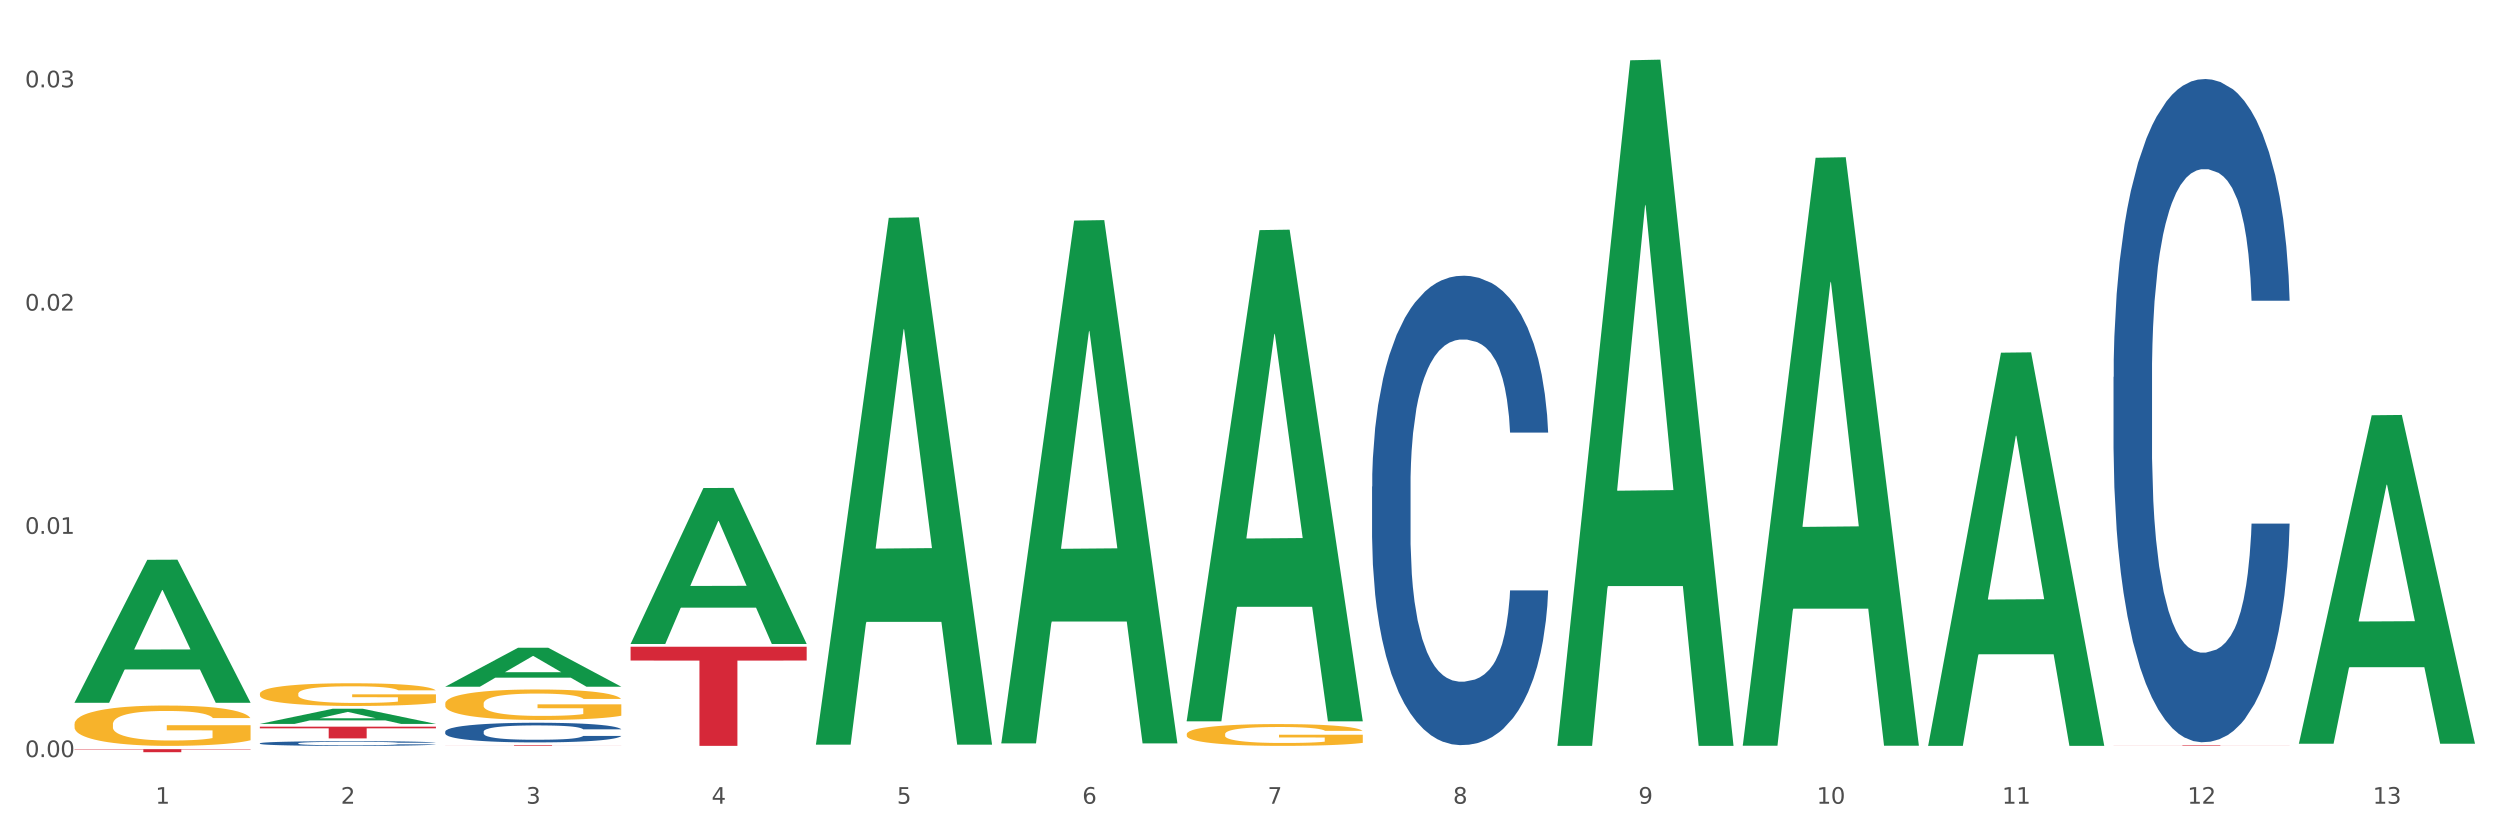
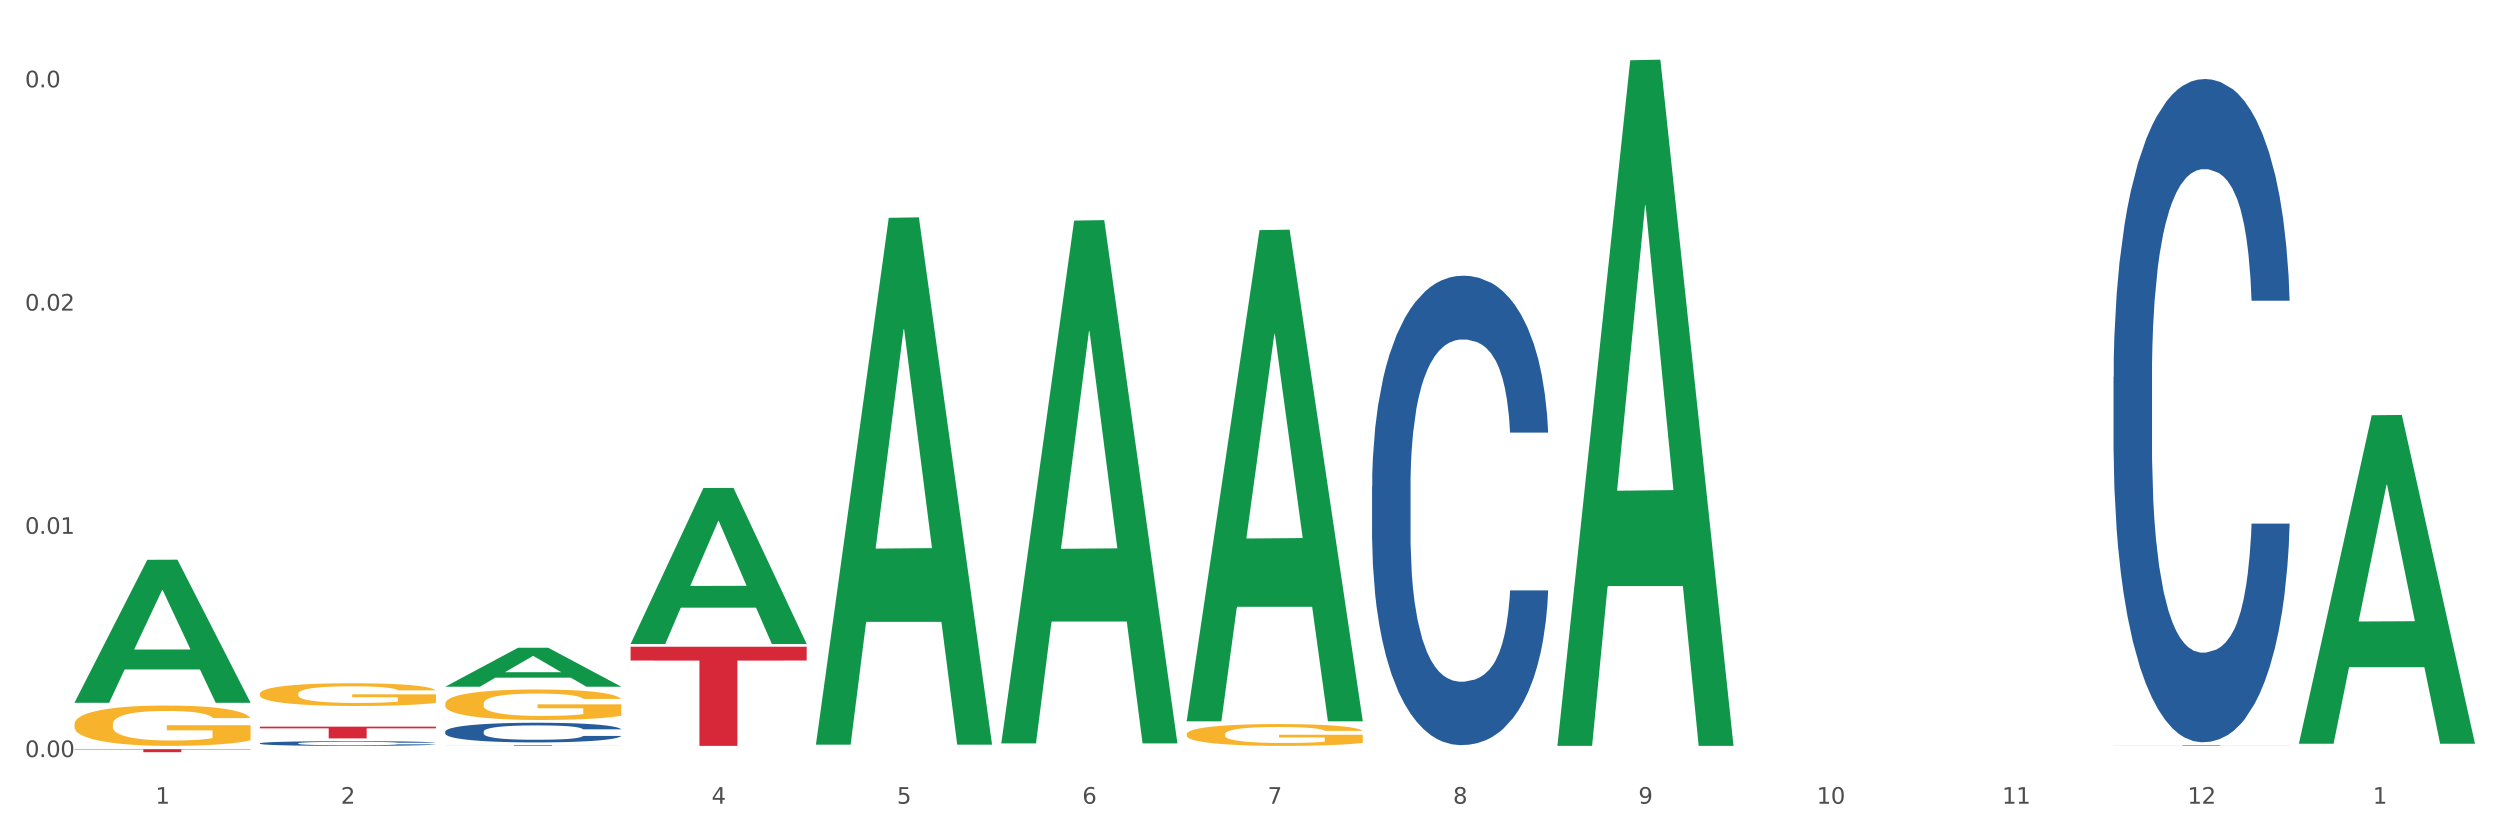
<svg xmlns="http://www.w3.org/2000/svg" xmlns:xlink="http://www.w3.org/1999/xlink" width="1080pt" height="360pt" viewBox="0 0 1080 360" version="1.1">
  <rect x="0" y="0" width="1080" height="360" fill="#333333" stroke="none" />
  <defs>
    <style type="text/css">*{stroke-linejoin: round; stroke-linecap: butt}</style>
  </defs>
  <g id="figure_1">
    <g id="patch_1">
      <path d="M 0 360  L 1080 360  L 1080 0  L 0 0  z " style="fill: #ffffff; stroke: #ffffff; stroke-linejoin: miter" />
    </g>
    <g id="axes_1">
      <g id="matplotlib.axis_1">
        <g id="xtick_1">
          <g id="text_1">
            <g style="fill: #4d4d4d" transform="translate(67.159 347.204) scale(0.096 -0.096)">
              <defs>
                <path id="DejaVuSans-31" d="M 794 531  L 1825 531  L 1825 4091  L 703 3866  L 703 4441  L 1819 4666  L 2450 4666  L 2450 531  L 3481 531  L 3481 0  L 794 0  L 794 531  z " transform="scale(0.016)" />
              </defs>
              <use xlink:href="#DejaVuSans-31" />
            </g>
          </g>
        </g>
        <g id="xtick_2">
          <g id="text_2">
            <g style="fill: #4d4d4d" transform="translate(147.238 347.204) scale(0.096 -0.096)">
              <defs>
                <path id="DejaVuSans-32" d="M 1228 531  L 3431 531  L 3431 0  L 469 0  L 469 531  Q 828 903 1448 1529  Q 2069 2156 2228 2338  Q 2531 2678 2651 2914  Q 2772 3150 2772 3378  Q 2772 3750 2511 3984  Q 2250 4219 1831 4219  Q 1534 4219 1204 4116  Q 875 4013 500 3803  L 500 4441  Q 881 4594 1212 4672  Q 1544 4750 1819 4750  Q 2544 4750 2975 4387  Q 3406 4025 3406 3419  Q 3406 3131 3298 2873  Q 3191 2616 2906 2266  Q 2828 2175 2409 1742  Q 1991 1309 1228 531  z " transform="scale(0.016)" />
              </defs>
              <use xlink:href="#DejaVuSans-32" />
            </g>
          </g>
        </g>
        <g id="xtick_3">
          <g id="text_3">
            <g style="fill: #4d4d4d" transform="translate(227.317 347.204) scale(0.096 -0.096)">
              <defs>
-                 <path id="DejaVuSans-33" d="M 2597 2516  Q 3050 2419 3304 2112  Q 3559 1806 3559 1356  Q 3559 666 3084 287  Q 2609 -91 1734 -91  Q 1441 -91 1130 -33  Q 819 25 488 141  L 488 750  Q 750 597 1062 519  Q 1375 441 1716 441  Q 2309 441 2620 675  Q 2931 909 2931 1356  Q 2931 1769 2642 2001  Q 2353 2234 1838 2234  L 1294 2234  L 1294 2753  L 1863 2753  Q 2328 2753 2575 2939  Q 2822 3125 2822 3475  Q 2822 3834 2567 4026  Q 2313 4219 1838 4219  Q 1578 4219 1281 4162  Q 984 4106 628 3988  L 628 4550  Q 988 4650 1302 4700  Q 1616 4750 1894 4750  Q 2613 4750 3031 4423  Q 3450 4097 3450 3541  Q 3450 3153 3228 2886  Q 3006 2619 2597 2516  z " transform="scale(0.016)" />
-               </defs>
+                 </defs>
              <use xlink:href="#DejaVuSans-33" />
            </g>
          </g>
        </g>
        <g id="xtick_4">
          <g id="text_4">
            <g style="fill: #4d4d4d" transform="translate(307.396 347.204) scale(0.096 -0.096)">
              <defs>
                <path id="DejaVuSans-34" d="M 2419 4116  L 825 1625  L 2419 1625  L 2419 4116  z M 2253 4666  L 3047 4666  L 3047 1625  L 3713 1625  L 3713 1100  L 3047 1100  L 3047 0  L 2419 0  L 2419 1100  L 313 1100  L 313 1709  L 2253 4666  z " transform="scale(0.016)" />
              </defs>
              <use xlink:href="#DejaVuSans-34" />
            </g>
          </g>
        </g>
        <g id="xtick_5">
          <g id="text_5">
            <g style="fill: #4d4d4d" transform="translate(387.475 347.204) scale(0.096 -0.096)">
              <defs>
                <path id="DejaVuSans-35" d="M 691 4666  L 3169 4666  L 3169 4134  L 1269 4134  L 1269 2991  Q 1406 3038 1543 3061  Q 1681 3084 1819 3084  Q 2600 3084 3056 2656  Q 3513 2228 3513 1497  Q 3513 744 3044 326  Q 2575 -91 1722 -91  Q 1428 -91 1123 -41  Q 819 9 494 109  L 494 744  Q 775 591 1075 516  Q 1375 441 1709 441  Q 2250 441 2565 725  Q 2881 1009 2881 1497  Q 2881 1984 2565 2268  Q 2250 2553 1709 2553  Q 1456 2553 1204 2497  Q 953 2441 691 2322  L 691 4666  z " transform="scale(0.016)" />
              </defs>
              <use xlink:href="#DejaVuSans-35" />
            </g>
          </g>
        </g>
        <g id="xtick_6">
          <g id="text_6">
            <g style="fill: #4d4d4d" transform="translate(467.554 347.204) scale(0.096 -0.096)">
              <defs>
                <path id="DejaVuSans-36" d="M 2113 2584  Q 1688 2584 1439 2293  Q 1191 2003 1191 1497  Q 1191 994 1439 701  Q 1688 409 2113 409  Q 2538 409 2786 701  Q 3034 994 3034 1497  Q 3034 2003 2786 2293  Q 2538 2584 2113 2584  z M 3366 4563  L 3366 3988  Q 3128 4100 2886 4159  Q 2644 4219 2406 4219  Q 1781 4219 1451 3797  Q 1122 3375 1075 2522  Q 1259 2794 1537 2939  Q 1816 3084 2150 3084  Q 2853 3084 3261 2657  Q 3669 2231 3669 1497  Q 3669 778 3244 343  Q 2819 -91 2113 -91  Q 1303 -91 875 529  Q 447 1150 447 2328  Q 447 3434 972 4092  Q 1497 4750 2381 4750  Q 2619 4750 2861 4703  Q 3103 4656 3366 4563  z " transform="scale(0.016)" />
              </defs>
              <use xlink:href="#DejaVuSans-36" />
            </g>
          </g>
        </g>
        <g id="xtick_7">
          <g id="text_7">
            <g style="fill: #4d4d4d" transform="translate(547.634 347.204) scale(0.096 -0.096)">
              <defs>
                <path id="DejaVuSans-37" d="M 525 4666  L 3525 4666  L 3525 4397  L 1831 0  L 1172 0  L 2766 4134  L 525 4134  L 525 4666  z " transform="scale(0.016)" />
              </defs>
              <use xlink:href="#DejaVuSans-37" />
            </g>
          </g>
        </g>
        <g id="xtick_8">
          <g id="text_8">
            <g style="fill: #4d4d4d" transform="translate(627.713 347.204) scale(0.096 -0.096)">
              <defs>
                <path id="DejaVuSans-38" d="M 2034 2216  Q 1584 2216 1326 1975  Q 1069 1734 1069 1313  Q 1069 891 1326 650  Q 1584 409 2034 409  Q 2484 409 2743 651  Q 3003 894 3003 1313  Q 3003 1734 2745 1975  Q 2488 2216 2034 2216  z M 1403 2484  Q 997 2584 770 2862  Q 544 3141 544 3541  Q 544 4100 942 4425  Q 1341 4750 2034 4750  Q 2731 4750 3128 4425  Q 3525 4100 3525 3541  Q 3525 3141 3298 2862  Q 3072 2584 2669 2484  Q 3125 2378 3379 2068  Q 3634 1759 3634 1313  Q 3634 634 3220 271  Q 2806 -91 2034 -91  Q 1263 -91 848 271  Q 434 634 434 1313  Q 434 1759 690 2068  Q 947 2378 1403 2484  z M 1172 3481  Q 1172 3119 1398 2916  Q 1625 2713 2034 2713  Q 2441 2713 2670 2916  Q 2900 3119 2900 3481  Q 2900 3844 2670 4047  Q 2441 4250 2034 4250  Q 1625 4250 1398 4047  Q 1172 3844 1172 3481  z " transform="scale(0.016)" />
              </defs>
              <use xlink:href="#DejaVuSans-38" />
            </g>
          </g>
        </g>
        <g id="xtick_9">
          <g id="text_9">
            <g style="fill: #4d4d4d" transform="translate(707.792 347.204) scale(0.096 -0.096)">
              <defs>
                <path id="DejaVuSans-39" d="M 703 97  L 703 672  Q 941 559 1184 500  Q 1428 441 1663 441  Q 2288 441 2617 861  Q 2947 1281 2994 2138  Q 2813 1869 2534 1725  Q 2256 1581 1919 1581  Q 1219 1581 811 2004  Q 403 2428 403 3163  Q 403 3881 828 4315  Q 1253 4750 1959 4750  Q 2769 4750 3195 4129  Q 3622 3509 3622 2328  Q 3622 1225 3098 567  Q 2575 -91 1691 -91  Q 1453 -91 1209 -44  Q 966 3 703 97  z M 1959 2075  Q 2384 2075 2632 2365  Q 2881 2656 2881 3163  Q 2881 3666 2632 3958  Q 2384 4250 1959 4250  Q 1534 4250 1286 3958  Q 1038 3666 1038 3163  Q 1038 2656 1286 2365  Q 1534 2075 1959 2075  z " transform="scale(0.016)" />
              </defs>
              <use xlink:href="#DejaVuSans-39" />
            </g>
          </g>
        </g>
        <g id="xtick_10">
          <g id="text_10">
            <g style="fill: #4d4d4d" transform="translate(784.817 347.204) scale(0.096 -0.096)">
              <defs>
                <path id="DejaVuSans-30" d="M 2034 4250  Q 1547 4250 1301 3770  Q 1056 3291 1056 2328  Q 1056 1369 1301 889  Q 1547 409 2034 409  Q 2525 409 2770 889  Q 3016 1369 3016 2328  Q 3016 3291 2770 3770  Q 2525 4250 2034 4250  z M 2034 4750  Q 2819 4750 3233 4129  Q 3647 3509 3647 2328  Q 3647 1150 3233 529  Q 2819 -91 2034 -91  Q 1250 -91 836 529  Q 422 1150 422 2328  Q 422 3509 836 4129  Q 1250 4750 2034 4750  z " transform="scale(0.016)" />
              </defs>
              <use xlink:href="#DejaVuSans-31" />
              <use xlink:href="#DejaVuSans-30" transform="translate(63.623 0)" />
            </g>
          </g>
        </g>
        <g id="xtick_11">
          <g id="text_11">
            <g style="fill: #4d4d4d" transform="translate(864.896 347.204) scale(0.096 -0.096)">
              <use xlink:href="#DejaVuSans-31" />
              <use xlink:href="#DejaVuSans-31" transform="translate(63.623 0)" />
            </g>
          </g>
        </g>
        <g id="xtick_12">
          <g id="text_12">
            <g style="fill: #4d4d4d" transform="translate(944.975 347.204) scale(0.096 -0.096)">
              <use xlink:href="#DejaVuSans-31" />
              <use xlink:href="#DejaVuSans-32" transform="translate(63.623 0)" />
            </g>
          </g>
        </g>
        <g id="xtick_13">
          <g id="text_13">
            <g style="fill: #4d4d4d" transform="translate(1025.054 347.204) scale(0.096 -0.096)">
              <use xlink:href="#DejaVuSans-31" />
              <use xlink:href="#DejaVuSans-33" transform="translate(63.623 0)" />
            </g>
          </g>
        </g>
        <g id="xtick_14" />
        <g id="xtick_15" />
        <g id="xtick_16" />
        <g id="xtick_17" />
        <g id="xtick_18" />
        <g id="xtick_19" />
        <g id="xtick_20" />
        <g id="xtick_21" />
        <g id="xtick_22" />
        <g id="xtick_23" />
        <g id="xtick_24" />
        <g id="xtick_25" />
      </g>
      <g id="matplotlib.axis_2">
        <g id="ytick_1">
          <g id="text_14">
            <g style="fill: #4d4d4d" transform="translate(10.8 327.065) scale(0.096 -0.096)">
              <defs>
                <path id="DejaVuSans-2e" d="M 684 794  L 1344 794  L 1344 0  L 684 0  L 684 794  z " transform="scale(0.016)" />
              </defs>
              <use xlink:href="#DejaVuSans-30" />
              <use xlink:href="#DejaVuSans-2e" transform="translate(63.623 0)" />
              <use xlink:href="#DejaVuSans-30" transform="translate(95.41 0)" />
              <use xlink:href="#DejaVuSans-30" transform="translate(159.033 0)" />
            </g>
          </g>
        </g>
        <g id="ytick_2">
          <g id="text_15">
            <g style="fill: #4d4d4d" transform="translate(10.8 230.621) scale(0.096 -0.096)">
              <use xlink:href="#DejaVuSans-30" />
              <use xlink:href="#DejaVuSans-2e" transform="translate(63.623 0)" />
              <use xlink:href="#DejaVuSans-30" transform="translate(95.41 0)" />
              <use xlink:href="#DejaVuSans-31" transform="translate(159.033 0)" />
            </g>
          </g>
        </g>
        <g id="ytick_3">
          <g id="text_16">
            <g style="fill: #4d4d4d" transform="translate(10.8 134.177) scale(0.096 -0.096)">
              <use xlink:href="#DejaVuSans-30" />
              <use xlink:href="#DejaVuSans-2e" transform="translate(63.623 0)" />
              <use xlink:href="#DejaVuSans-30" transform="translate(95.41 0)" />
              <use xlink:href="#DejaVuSans-32" transform="translate(159.033 0)" />
            </g>
          </g>
        </g>
        <g id="ytick_4">
          <g id="text_17">
            <g style="fill: #4d4d4d" transform="translate(10.8 37.733) scale(0.096 -0.096)">
              <use xlink:href="#DejaVuSans-30" />
              <use xlink:href="#DejaVuSans-2e" transform="translate(63.623 0)" />
              <use xlink:href="#DejaVuSans-30" transform="translate(95.41 0)" />
              <use xlink:href="#DejaVuSans-33" transform="translate(159.033 0)" />
            </g>
          </g>
        </g>
        <g id="ytick_5" />
        <g id="ytick_6" />
        <g id="ytick_7" />
      </g>
      <g id="PolyCollection_1">
        <path d="M 32.175 303.482  L 32.253 303.424  L 63.625 241.836  L 76.644 241.778  L 108.25 303.598  L 93.192 303.598  L 86.369 289.202  L 53.978 289.202  L 53.743 289.434  L 47.155 303.598  L 32.175 303.598  L 32.175 303.482  L 58.056 280.611  L 82.291 280.553  L 70.291 254.954  L 70.134 254.838  L 69.977 255.012  L 57.978 280.553  L 58.056 280.611  L 32.175 303.482  z " clip-path="url(#pa67cb0045b)" style="fill: #109648" />
        <path d="M 913.046 321.856  L 989.121 321.856  L 989.121 321.889  L 959.196 321.889  L 959.196 322.095  L 942.791 322.095  L 942.791 321.889  L 913.046 321.889  L 913.046 321.856  L 913.046 321.856  z " clip-path="url(#pa67cb0045b)" style="fill: #d62839" />
        <path d="M 272.412 279.4  L 348.488 279.4  L 348.488 285.351  L 318.562 285.392  L 318.562 322.227  L 302.157 322.227  L 302.157 285.392  L 272.412 285.351  L 272.412 279.44  L 272.412 279.4  z " clip-path="url(#pa67cb0045b)" style="fill: #d62839" />
        <path d="M 192.333 321.914  L 268.408 321.914  L 268.408 321.957  L 238.483 321.958  L 238.483 322.227  L 222.078 322.227  L 222.078 321.958  L 192.333 321.957  L 192.333 321.914  L 192.333 321.914  z " clip-path="url(#pa67cb0045b)" style="fill: #d62839" />
        <path d="M 112.254 313.922  L 188.329 313.922  L 188.329 314.627  L 158.404 314.632  L 158.404 318.994  L 141.999 318.994  L 141.999 314.632  L 112.254 314.627  L 112.254 313.927  L 112.254 313.922  z " clip-path="url(#pa67cb0045b)" style="fill: #d62839" />
        <path d="M 32.175 323.621  L 108.25 323.621  L 108.25 323.805  L 78.325 323.807  L 78.325 324.95  L 61.92 324.95  L 61.92 323.807  L 32.175 323.805  L 32.175 323.622  L 32.175 323.621  z " clip-path="url(#pa67cb0045b)" style="fill: #d62839" />
        <path d="M 512.65 317.155  L 512.74 317.147  L 512.74 316.837  L 512.919 316.57  L 513.818 315.924  L 515.165 315.39  L 516.153 315.106  L 517.141 314.874  L 518.308 314.641  L 519.745 314.4  L 522.35 314.047  L 523.967 313.866  L 525.943 313.677  L 529.536 313.401  L 532.14 313.246  L 534.835 313.117  L 539.236 312.962  L 542.11 312.893  L 545.164 312.842  L 548.846 312.807  L 551.631 312.799  L 557.738 312.824  L 562.948 312.902  L 565.462 312.962  L 568.696 313.065  L 570.402 313.134  L 573.187 313.272  L 576.061 313.453  L 578.037 313.608  L 581.001 313.901  L 583.246 314.193  L 585.312 314.555  L 586.39 314.805  L 587.198 315.037  L 587.917 315.304  L 588.635 315.726  L 572.468 315.726  L 571.839 315.425  L 570.851 315.14  L 569.414 314.865  L 568.157 314.693  L 566.001 314.478  L 564.025 314.34  L 561.96 314.236  L 559.445 314.15  L 557.469 314.107  L 554.684 314.073  L 549.206 314.081  L 545.523 314.15  L 543.008 314.236  L 541.391 314.314  L 539.954 314.4  L 538.338 314.521  L 536.451 314.701  L 535.104 314.865  L 533.757 315.072  L 532.679 315.278  L 531.691 315.519  L 530.883 315.778  L 530.254 316.045  L 529.715 316.372  L 529.266 316.914  L 529.266 318.094  L 529.446 318.361  L 529.895 318.714  L 530.434 318.981  L 531.332 319.299  L 532.14 319.515  L 533.667 319.824  L 535.374 320.083  L 536.721 320.246  L 538.068 320.384  L 540.403 320.574  L 543.008 320.729  L 545.254 320.823  L 548.307 320.909  L 550.373 320.944  L 552.169 320.961  L 556.571 320.961  L 559.714 320.935  L 563.217 320.875  L 565.912 320.797  L 568.157 320.703  L 570.672 320.548  L 572.289 320.401  L 572.289 318.602  L 552.529 318.593  L 552.529 317.396  L 588.725 317.396  L 588.725 320.909  L 587.198 321.09  L 585.492 321.254  L 583.695 321.4  L 581.001 321.581  L 577.767 321.753  L 574.893 321.874  L 571.839 321.977  L 568.247 322.072  L 563.576 322.158  L 560.702 322.192  L 557.109 322.218  L 552.888 322.227  L 549.206 322.21  L 545.613 322.166  L 541.841 322.089  L 538.158 321.977  L 535.374 321.865  L 532.589 321.727  L 529.625 321.547  L 527.29 321.374  L 525.494 321.219  L 523.518 321.021  L 521.362 320.763  L 519.745 320.531  L 518.308 320.289  L 516.781 319.979  L 515.704 319.713  L 514.626 319.377  L 513.997 319.127  L 513.279 318.74  L 512.74 318.197  L 512.65 317.155  z " clip-path="url(#pa67cb0045b)" style="fill: #f7b32b" />
        <path d="M 192.333 303.944  L 192.423 303.932  L 192.423 303.499  L 192.603 303.126  L 193.501 302.223  L 194.848 301.476  L 195.836 301.079  L 196.824 300.754  L 197.992 300.429  L 199.429 300.092  L 202.034 299.599  L 203.65 299.346  L 205.626 299.081  L 209.219 298.696  L 211.824 298.479  L 214.518 298.298  L 218.919 298.082  L 221.793 297.985  L 224.847 297.913  L 228.53 297.865  L 231.314 297.853  L 237.422 297.889  L 242.631 297.997  L 245.146 298.082  L 248.379 298.226  L 250.086 298.322  L 252.87 298.515  L 255.744 298.768  L 257.72 298.985  L 260.684 299.394  L 262.93 299.803  L 264.995 300.309  L 266.073 300.658  L 266.882 300.983  L 267.6 301.356  L 268.319 301.946  L 252.152 301.946  L 251.523 301.525  L 250.535 301.127  L 249.098 300.742  L 247.84 300.501  L 245.685 300.2  L 243.709 300.008  L 241.643 299.863  L 239.128 299.743  L 237.152 299.683  L 234.368 299.635  L 228.889 299.647  L 225.206 299.743  L 222.692 299.863  L 221.075 299.972  L 219.638 300.092  L 218.021 300.261  L 216.135 300.513  L 214.788 300.742  L 213.44 301.031  L 212.363 301.32  L 211.375 301.657  L 210.566 302.018  L 209.937 302.391  L 209.399 302.849  L 208.949 303.607  L 208.949 305.256  L 209.129 305.63  L 209.578 306.123  L 210.117 306.496  L 211.015 306.942  L 211.824 307.243  L 213.351 307.676  L 215.057 308.037  L 216.404 308.266  L 217.752 308.459  L 220.087 308.724  L 222.692 308.94  L 224.937 309.073  L 227.991 309.193  L 230.057 309.241  L 231.853 309.265  L 236.254 309.265  L 239.398 309.229  L 242.9 309.145  L 245.595 309.037  L 247.84 308.904  L 250.355 308.687  L 251.972 308.483  L 251.972 305.967  L 232.212 305.955  L 232.212 304.281  L 268.408 304.281  L 268.408 309.193  L 266.882 309.446  L 265.175 309.675  L 263.379 309.879  L 260.684 310.132  L 257.451 310.373  L 254.577 310.541  L 251.523 310.686  L 247.93 310.818  L 243.26 310.939  L 240.386 310.987  L 236.793 311.023  L 232.571 311.035  L 228.889 311.011  L 225.296 310.951  L 221.524 310.842  L 217.841 310.686  L 215.057 310.529  L 212.273 310.337  L 209.309 310.084  L 206.974 309.843  L 205.177 309.626  L 203.201 309.35  L 201.046 308.988  L 199.429 308.663  L 197.992 308.326  L 196.465 307.893  L 195.387 307.52  L 194.309 307.05  L 193.681 306.701  L 192.962 306.159  L 192.423 305.401  L 192.333 303.944  z " clip-path="url(#pa67cb0045b)" style="fill: #f7b32b" />
        <path d="M 112.254 299.703  L 112.344 299.694  L 112.344 299.371  L 112.524 299.093  L 113.422 298.42  L 114.769 297.864  L 115.757 297.568  L 116.745 297.326  L 117.913 297.083  L 119.35 296.832  L 121.954 296.465  L 123.571 296.276  L 125.547 296.079  L 129.14 295.792  L 131.744 295.63  L 134.439 295.496  L 138.84 295.334  L 141.714 295.263  L 144.768 295.209  L 148.45 295.173  L 151.235 295.164  L 157.342 295.191  L 162.552 295.272  L 165.067 295.334  L 168.3 295.442  L 170.007 295.514  L 172.791 295.657  L 175.665 295.846  L 177.641 296.007  L 180.605 296.312  L 182.85 296.617  L 184.916 296.994  L 185.994 297.254  L 186.802 297.496  L 187.521 297.774  L 188.24 298.214  L 172.072 298.214  L 171.444 297.9  L 170.456 297.604  L 169.019 297.317  L 167.761 297.137  L 165.606 296.913  L 163.63 296.77  L 161.564 296.662  L 159.049 296.572  L 157.073 296.527  L 154.289 296.492  L 148.81 296.5  L 145.127 296.572  L 142.612 296.662  L 140.996 296.743  L 139.559 296.832  L 137.942 296.958  L 136.056 297.146  L 134.708 297.317  L 133.361 297.532  L 132.283 297.747  L 131.295 297.998  L 130.487 298.267  L 129.858 298.545  L 129.319 298.886  L 128.87 299.451  L 128.87 300.68  L 129.05 300.958  L 129.499 301.326  L 130.038 301.604  L 130.936 301.936  L 131.744 302.16  L 133.271 302.483  L 134.978 302.752  L 136.325 302.923  L 137.672 303.066  L 140.008 303.263  L 142.612 303.425  L 144.858 303.523  L 147.912 303.613  L 149.977 303.649  L 151.774 303.667  L 156.175 303.667  L 159.318 303.64  L 162.821 303.577  L 165.516 303.497  L 167.761 303.398  L 170.276 303.236  L 171.893 303.084  L 171.893 301.209  L 152.133 301.2  L 152.133 299.954  L 188.329 299.954  L 188.329 303.613  L 186.802 303.802  L 185.096 303.972  L 183.3 304.124  L 180.605 304.313  L 177.372 304.492  L 174.497 304.618  L 171.444 304.725  L 167.851 304.824  L 163.181 304.914  L 160.306 304.95  L 156.714 304.977  L 152.492 304.986  L 148.81 304.968  L 145.217 304.923  L 141.445 304.842  L 137.762 304.725  L 134.978 304.609  L 132.194 304.465  L 129.23 304.277  L 126.894 304.098  L 125.098 303.936  L 123.122 303.73  L 120.966 303.461  L 119.35 303.219  L 117.913 302.967  L 116.386 302.644  L 115.308 302.366  L 114.23 302.017  L 113.601 301.757  L 112.883 301.353  L 112.344 300.788  L 112.254 299.703  z " clip-path="url(#pa67cb0045b)" style="fill: #f7b32b" />
        <path d="M 112.254 321.102  L 112.344 321.1  L 112.344 321.048  L 112.614 320.977  L 113.603 320.846  L 114.862 320.748  L 117.02 320.632  L 118.189 320.583  L 119.718 320.529  L 122.865 320.442  L 126.462 320.367  L 128.98 320.326  L 130.868 320.3  L 135.095 320.253  L 137.523 320.233  L 140.04 320.216  L 142.199 320.205  L 145.796 320.192  L 148.673 320.186  L 152 320.184  L 154.788 320.186  L 158.475 320.194  L 163.87 320.216  L 165.938 320.229  L 168.726 320.251  L 171.604 320.281  L 173.942 320.311  L 176.639 320.354  L 179.427 320.41  L 182.125 320.481  L 184.013 320.546  L 185.542 320.615  L 186.891 320.699  L 187.88 320.791  L 188.329 320.867  L 171.873 320.867  L 171.424 320.798  L 170.525 320.723  L 169.625 320.673  L 168.636 320.632  L 167.107 320.585  L 165.759 320.556  L 163.51 320.52  L 161.442 320.498  L 159.734 320.485  L 157.665 320.473  L 153.259 320.462  L 150.112 320.462  L 148.134 320.466  L 145.706 320.475  L 143.637 320.488  L 141.209 320.511  L 139.321 320.535  L 137.433 320.567  L 136.354 320.589  L 134.735 320.63  L 133.656 320.664  L 132.217 320.722  L 131.408 320.763  L 129.969 320.869  L 129.34 320.947  L 129.07 321.001  L 128.89 321.061  L 128.89 321.352  L 129.43 321.483  L 129.879 321.538  L 130.599 321.602  L 131.947 321.684  L 133.926 321.764  L 135.994 321.822  L 137.702 321.857  L 139.321 321.884  L 140.94 321.904  L 142.918 321.923  L 144.537 321.934  L 146.965 321.945  L 149.842 321.951  L 152.09 321.951  L 156.676 321.941  L 158.745 321.932  L 160.723 321.919  L 162.881 321.898  L 164.59 321.876  L 165.579 321.859  L 167.197 321.824  L 168.456 321.787  L 169.535 321.744  L 170.255 321.706  L 171.064 321.65  L 171.694 321.587  L 171.873 321.553  L 188.329 321.553  L 187.97 321.621  L 187.34 321.686  L 186.081 321.773  L 185.092 321.824  L 183.563 321.885  L 181.945 321.938  L 179.697 321.995  L 177.628 322.038  L 175.47 322.076  L 173.132 322.109  L 168.906 322.156  L 167.377 322.169  L 164.14 322.191  L 161.622 322.204  L 157.935 322.217  L 154.158 322.225  L 150.202 322.227  L 146.695 322.223  L 142.828 322.212  L 140.4 322.201  L 137.702 322.184  L 134.555 322.158  L 131.588 322.126  L 128.8 322.089  L 126.192 322.046  L 123.764 321.997  L 120.617 321.917  L 118.279 321.839  L 116.57 321.766  L 115.401 321.704  L 114.232 321.626  L 113.603 321.572  L 112.614 321.441  L 112.254 321.32  L 112.254 321.102  z " clip-path="url(#pa67cb0045b)" style="fill: #255c99" />
        <path d="M 192.333 316.044  L 192.423 316.036  L 192.423 315.819  L 192.693 315.524  L 193.682 314.981  L 194.941 314.569  L 197.099 314.088  L 198.268 313.886  L 199.797 313.661  L 202.944 313.296  L 206.541 312.986  L 209.059 312.815  L 210.947 312.707  L 215.174 312.513  L 217.602 312.427  L 220.12 312.357  L 222.278 312.311  L 225.875 312.257  L 228.752 312.233  L 232.079 312.225  L 234.867 312.233  L 238.554 312.264  L 243.949 312.357  L 246.018 312.412  L 248.805 312.505  L 251.683 312.629  L 254.021 312.753  L 256.718 312.932  L 259.506 313.165  L 262.204 313.459  L 264.092 313.731  L 265.621 314.018  L 266.97 314.367  L 267.959 314.748  L 268.408 315.066  L 251.953 315.066  L 251.503 314.779  L 250.604 314.468  L 249.704 314.259  L 248.715 314.088  L 247.187 313.894  L 245.838 313.77  L 243.59 313.622  L 241.521 313.529  L 239.813 313.475  L 237.745 313.428  L 233.338 313.382  L 230.191 313.382  L 228.213 313.397  L 225.785 313.436  L 223.717 313.49  L 221.289 313.584  L 219.4 313.684  L 217.512 313.816  L 216.433 313.91  L 214.814 314.08  L 213.735 314.22  L 212.296 314.461  L 211.487 314.631  L 210.048 315.074  L 209.419 315.4  L 209.149 315.625  L 208.969 315.873  L 208.969 317.084  L 209.509 317.627  L 209.958 317.86  L 210.678 318.124  L 212.027 318.465  L 214.005 318.799  L 216.073 319.039  L 217.782 319.187  L 219.4 319.295  L 221.019 319.381  L 222.997 319.458  L 224.616 319.505  L 227.044 319.552  L 229.921 319.575  L 232.169 319.575  L 236.755 319.536  L 238.824 319.497  L 240.802 319.443  L 242.96 319.358  L 244.669 319.264  L 245.658 319.195  L 247.276 319.047  L 248.535 318.892  L 249.615 318.713  L 250.334 318.558  L 251.143 318.325  L 251.773 318.061  L 251.953 317.922  L 268.408 317.922  L 268.049 318.201  L 267.419 318.473  L 266.16 318.838  L 265.171 319.047  L 263.643 319.303  L 262.024 319.52  L 259.776 319.761  L 257.708 319.94  L 255.549 320.095  L 253.211 320.234  L 248.985 320.428  L 247.456 320.483  L 244.219 320.576  L 241.701 320.63  L 238.014 320.685  L 234.238 320.716  L 230.281 320.723  L 226.774 320.708  L 222.907 320.661  L 220.479 320.615  L 217.782 320.545  L 214.634 320.436  L 211.667 320.304  L 208.879 320.149  L 206.271 319.971  L 203.843 319.769  L 200.696 319.435  L 198.358 319.109  L 196.65 318.807  L 195.481 318.55  L 194.312 318.224  L 193.682 317.999  L 192.693 317.456  L 192.333 316.952  L 192.333 316.044  z " clip-path="url(#pa67cb0045b)" style="fill: #255c99" />
        <path d="M 592.729 210.221  L 592.819 210.036  L 592.819 204.85  L 593.089 197.812  L 594.078 184.848  L 595.337 175.032  L 597.495 163.549  L 598.664 158.734  L 600.193 153.363  L 603.34 144.658  L 606.937 137.25  L 609.455 133.176  L 611.343 130.583  L 615.57 125.953  L 617.998 123.915  L 620.515 122.249  L 622.674 121.137  L 626.27 119.841  L 629.148 119.285  L 632.475 119.1  L 635.263 119.285  L 638.95 120.026  L 644.345 122.249  L 646.413 123.545  L 649.201 125.767  L 652.078 128.731  L 654.417 131.694  L 657.114 135.954  L 659.902 141.51  L 662.6 148.548  L 664.488 155.03  L 666.017 161.882  L 667.365 170.217  L 668.355 179.292  L 668.804 186.885  L 652.348 186.885  L 651.899 180.032  L 650.999 172.624  L 650.1 167.624  L 649.111 163.549  L 647.582 158.919  L 646.233 155.956  L 643.985 152.437  L 641.917 150.214  L 640.209 148.918  L 638.14 147.807  L 633.734 146.696  L 630.587 146.696  L 628.608 147.066  L 626.181 147.992  L 624.112 149.288  L 621.684 151.511  L 619.796 153.919  L 617.908 157.067  L 616.829 159.29  L 615.21 163.364  L 614.131 166.698  L 612.692 172.439  L 611.883 176.514  L 610.444 187.07  L 609.814 194.849  L 609.545 200.22  L 609.365 206.146  L 609.365 235.038  L 609.904 248.002  L 610.354 253.559  L 611.073 259.856  L 612.422 268.005  L 614.401 275.968  L 616.469 281.71  L 618.177 285.229  L 619.796 287.821  L 621.415 289.859  L 623.393 291.711  L 625.012 292.822  L 627.439 293.933  L 630.317 294.489  L 632.565 294.489  L 637.151 293.563  L 639.219 292.637  L 641.198 291.34  L 643.356 289.303  L 645.064 287.081  L 646.054 285.414  L 647.672 281.895  L 648.931 278.191  L 650.01 273.931  L 650.73 270.227  L 651.539 264.671  L 652.168 258.374  L 652.348 255.04  L 668.804 255.04  L 668.445 261.708  L 667.815 268.19  L 666.556 276.894  L 665.567 281.895  L 664.038 288.007  L 662.42 293.192  L 660.172 298.934  L 658.103 303.193  L 655.945 306.897  L 653.607 310.231  L 649.381 314.861  L 647.852 316.158  L 644.615 318.38  L 642.097 319.677  L 638.41 320.973  L 634.633 321.714  L 630.677 321.899  L 627.17 321.529  L 623.303 320.417  L 620.875 319.306  L 618.177 317.639  L 615.03 315.046  L 612.063 311.898  L 609.275 308.194  L 606.667 303.934  L 604.239 299.119  L 601.092 291.155  L 598.754 283.376  L 597.045 276.153  L 595.876 270.042  L 594.707 262.263  L 594.078 256.892  L 593.089 243.928  L 592.729 231.89  L 592.729 210.221  z " clip-path="url(#pa67cb0045b)" style="fill: #255c99" />
        <path d="M 913.046 162.876  L 913.136 162.614  L 913.136 155.287  L 913.405 145.344  L 914.395 127.026  L 915.653 113.158  L 917.812 96.934  L 918.981 90.13  L 920.509 82.542  L 923.657 70.243  L 927.254 59.776  L 929.771 54.019  L 931.66 50.356  L 935.886 43.814  L 938.314 40.936  L 940.832 38.581  L 942.99 37.011  L 946.587 35.179  L 949.465 34.394  L 952.792 34.132  L 955.579 34.394  L 959.266 35.441  L 964.662 38.581  L 966.73 40.412  L 969.518 43.553  L 972.395 47.739  L 974.733 51.926  L 977.431 57.945  L 980.218 65.795  L 982.916 75.738  L 984.805 84.897  L 986.333 94.579  L 987.682 106.354  L 988.671 119.176  L 989.121 129.905  L 972.665 129.905  L 972.215 120.223  L 971.316 109.756  L 970.417 102.691  L 969.428 96.934  L 967.899 90.392  L 966.55 86.205  L 964.302 81.234  L 962.234 78.093  L 960.525 76.262  L 958.457 74.692  L 954.051 73.122  L 950.903 73.122  L 948.925 73.645  L 946.497 74.953  L 944.429 76.785  L 942.001 79.925  L 940.113 83.327  L 938.224 87.775  L 937.145 90.915  L 935.527 96.672  L 934.447 101.382  L 933.009 109.494  L 932.199 115.251  L 930.761 130.167  L 930.131 141.157  L 929.861 148.745  L 929.681 157.119  L 929.681 197.94  L 930.221 216.257  L 930.671 224.108  L 931.39 233.004  L 932.739 244.518  L 934.717 255.77  L 936.785 263.882  L 938.494 268.854  L 940.113 272.517  L 941.731 275.396  L 943.71 278.012  L 945.328 279.582  L 947.756 281.152  L 950.634 281.937  L 952.882 281.937  L 957.468 280.629  L 959.536 279.321  L 961.514 277.489  L 963.673 274.611  L 965.381 271.47  L 966.37 269.115  L 967.989 264.144  L 969.248 258.91  L 970.327 252.892  L 971.046 247.658  L 971.856 239.808  L 972.485 230.911  L 972.665 226.201  L 989.121 226.201  L 988.761 235.621  L 988.132 244.78  L 986.873 257.078  L 985.884 264.144  L 984.355 272.779  L 982.736 280.106  L 980.488 288.218  L 978.42 294.236  L 976.262 299.47  L 973.924 304.18  L 969.697 310.722  L 968.169 312.553  L 964.931 315.693  L 962.414 317.525  L 958.727 319.357  L 954.95 320.403  L 950.993 320.665  L 947.486 320.142  L 943.62 318.572  L 941.192 317.002  L 938.494 314.647  L 935.347 310.983  L 932.379 306.535  L 929.592 301.301  L 926.984 295.283  L 924.556 288.479  L 921.409 277.227  L 919.071 266.237  L 917.362 256.032  L 916.193 247.396  L 915.024 236.406  L 914.395 228.818  L 913.405 210.5  L 913.046 193.492  L 913.046 162.876  z " clip-path="url(#pa67cb0045b)" style="fill: #255c99" />
        <path d="M 32.175 312.847  L 32.265 312.831  L 32.265 312.258  L 32.444 311.764  L 33.343 310.569  L 34.69 309.582  L 35.678 309.057  L 36.666 308.627  L 37.833 308.197  L 39.271 307.751  L 41.875 307.098  L 43.492 306.763  L 45.468 306.413  L 49.061 305.903  L 51.665 305.617  L 54.36 305.378  L 58.761 305.091  L 61.635 304.964  L 64.689 304.868  L 68.371 304.804  L 71.156 304.789  L 77.263 304.836  L 82.473 304.98  L 84.988 305.091  L 88.221 305.282  L 89.927 305.41  L 92.712 305.664  L 95.586 305.999  L 97.562 306.286  L 100.526 306.827  L 102.771 307.368  L 104.837 308.037  L 105.915 308.499  L 106.723 308.929  L 107.442 309.423  L 108.16 310.203  L 91.993 310.203  L 91.365 309.646  L 90.377 309.12  L 88.939 308.611  L 87.682 308.292  L 85.526 307.894  L 83.55 307.639  L 81.485 307.448  L 78.97 307.289  L 76.994 307.209  L 74.209 307.146  L 68.731 307.161  L 65.048 307.289  L 62.533 307.448  L 60.917 307.591  L 59.479 307.751  L 57.863 307.974  L 55.977 308.308  L 54.629 308.611  L 53.282 308.993  L 52.204 309.375  L 51.216 309.821  L 50.408 310.299  L 49.779 310.792  L 49.24 311.398  L 48.791 312.401  L 48.791 314.583  L 48.971 315.076  L 49.42 315.729  L 49.959 316.223  L 50.857 316.812  L 51.665 317.21  L 53.192 317.784  L 54.899 318.261  L 56.246 318.564  L 57.593 318.819  L 59.929 319.169  L 62.533 319.456  L 64.779 319.631  L 67.832 319.79  L 69.898 319.854  L 71.695 319.886  L 76.096 319.886  L 79.239 319.838  L 82.742 319.726  L 85.437 319.583  L 87.682 319.408  L 90.197 319.121  L 91.814 318.851  L 91.814 315.522  L 72.054 315.506  L 72.054 313.293  L 108.25 313.293  L 108.25 319.79  L 106.723 320.125  L 105.017 320.427  L 103.22 320.698  L 100.526 321.032  L 97.292 321.351  L 94.418 321.574  L 91.365 321.765  L 87.772 321.94  L 83.101 322.099  L 80.227 322.163  L 76.635 322.211  L 72.413 322.227  L 68.731 322.195  L 65.138 322.115  L 61.366 321.972  L 57.683 321.765  L 54.899 321.558  L 52.114 321.303  L 49.15 320.969  L 46.815 320.65  L 45.019 320.363  L 43.043 319.997  L 40.887 319.519  L 39.271 319.089  L 37.833 318.644  L 36.307 318.07  L 35.229 317.577  L 34.151 316.955  L 33.522 316.494  L 32.804 315.777  L 32.265 314.774  L 32.175 312.847  z " clip-path="url(#pa67cb0045b)" style="fill: #f7b32b" />
        <path d="M 993.125 321.033  L 993.203 320.9  L 1024.574 179.39  L 1037.594 179.257  L 1069.2 321.3  L 1054.142 321.3  L 1047.319 288.223  L 1014.928 288.223  L 1014.693 288.757  L 1008.105 321.3  L 993.125 321.3  L 993.125 321.033  L 1019.006 268.484  L 1043.24 268.351  L 1031.241 209.533  L 1031.084 209.266  L 1030.927 209.666  L 1018.928 268.351  L 1019.006 268.484  L 993.125 321.033  z " clip-path="url(#pa67cb0045b)" style="fill: #109648" />
-         <path d="M 832.967 321.907  L 833.045 321.748  L 864.416 152.36  L 877.435 152.2  L 909.042 322.226  L 893.984 322.226  L 887.16 282.633  L 854.769 282.633  L 854.534 283.272  L 847.946 322.226  L 832.967 322.226  L 832.967 321.907  L 858.848 259.005  L 883.082 258.846  L 871.083 188.44  L 870.926 188.121  L 870.769 188.6  L 858.769 258.846  L 858.848 259.005  L 832.967 321.907  z " clip-path="url(#pa67cb0045b)" style="fill: #109648" />
-         <path d="M 752.887 321.677  L 752.966 321.438  L 784.337 68.156  L 797.356 67.917  L 828.963 322.154  L 813.904 322.154  L 807.081 262.952  L 774.69 262.952  L 774.455 263.907  L 767.867 322.154  L 752.887 322.154  L 752.887 321.677  L 778.769 227.621  L 803.003 227.383  L 791.003 122.107  L 790.847 121.629  L 790.69 122.346  L 778.69 227.383  L 778.769 227.621  L 752.887 321.677  z " clip-path="url(#pa67cb0045b)" style="fill: #109648" />
        <path d="M 672.808 321.67  L 672.887 321.392  L 704.258 26.038  L 717.277 25.759  L 748.883 322.227  L 733.825 322.227  L 727.002 253.19  L 694.611 253.19  L 694.376 254.304  L 687.788 322.227  L 672.808 322.227  L 672.808 321.67  L 698.689 211.991  L 722.924 211.713  L 710.924 88.95  L 710.767 88.393  L 710.611 89.229  L 698.611 211.713  L 698.689 211.991  L 672.808 321.67  z " clip-path="url(#pa67cb0045b)" style="fill: #109648" />
        <path d="M 512.65 311.209  L 512.728 311.01  L 544.1 99.414  L 557.119 99.214  L 588.725 311.608  L 573.667 311.608  L 566.844 262.149  L 534.453 262.149  L 534.218 262.947  L 527.63 311.608  L 512.65 311.608  L 512.65 311.209  L 538.531 232.633  L 562.765 232.434  L 550.766 144.485  L 550.609 144.086  L 550.452 144.684  L 538.453 232.434  L 538.531 232.633  L 512.65 311.209  z " clip-path="url(#pa67cb0045b)" style="fill: #109648" />
-         <path d="M 112.254 312.719  L 112.333 312.713  L 143.704 306.182  L 156.723 306.176  L 188.329 312.731  L 173.271 312.731  L 166.448 311.205  L 134.057 311.205  L 133.822 311.229  L 127.234 312.731  L 112.254 312.731  L 112.254 312.719  L 138.135 310.294  L 162.37 310.288  L 150.37 307.573  L 150.213 307.561  L 150.056 307.579  L 138.057 310.288  L 138.135 310.294  L 112.254 312.719  z " clip-path="url(#pa67cb0045b)" style="fill: #109648" />
        <path d="M 432.571 320.716  L 432.649 320.504  L 464.02 95.293  L 477.039 95.08  L 508.646 321.141  L 493.588 321.141  L 486.765 268.499  L 454.374 268.499  L 454.138 269.348  L 447.551 321.141  L 432.571 321.141  L 432.571 320.716  L 458.452 237.084  L 482.686 236.872  L 470.687 143.264  L 470.53 142.84  L 470.373 143.476  L 458.374 236.872  L 458.452 237.084  L 432.571 320.716  z " clip-path="url(#pa67cb0045b)" style="fill: #109648" />
        <path d="M 352.492 321.272  L 352.57 321.058  L 383.941 94.1  L 396.96 93.887  L 428.567 321.7  L 413.509 321.7  L 406.685 268.651  L 374.295 268.651  L 374.059 269.506  L 367.471 321.7  L 352.492 321.7  L 352.492 321.272  L 378.373 236.992  L 402.607 236.778  L 390.608 142.444  L 390.451 142.016  L 390.294 142.658  L 378.294 236.778  L 378.373 236.992  L 352.492 321.272  z " clip-path="url(#pa67cb0045b)" style="fill: #109648" />
        <path d="M 272.412 278.083  L 272.491 278.019  L 303.862 210.832  L 316.881 210.769  L 348.488 278.209  L 333.429 278.209  L 326.606 262.505  L 294.215 262.505  L 293.98 262.758  L 287.392 278.209  L 272.412 278.209  L 272.412 278.083  L 298.294 253.133  L 322.528 253.07  L 310.528 225.144  L 310.372 225.017  L 310.215 225.207  L 298.215 253.07  L 298.294 253.133  L 272.412 278.083  z " clip-path="url(#pa67cb0045b)" style="fill: #109648" />
        <path d="M 192.333 296.631  L 192.412 296.615  L 223.783 279.829  L 236.802 279.813  L 268.408 296.662  L 253.35 296.662  L 246.527 292.739  L 214.136 292.739  L 213.901 292.802  L 207.313 296.662  L 192.333 296.662  L 192.333 296.631  L 218.215 290.397  L 242.449 290.382  L 230.449 283.405  L 230.292 283.373  L 230.136 283.42  L 218.136 290.382  L 218.215 290.397  L 192.333 296.631  z " clip-path="url(#pa67cb0045b)" style="fill: #109648" />
      </g>
    </g>
  </g>
  <defs>
    <clipPath id="pa67cb0045b">
      <rect x="32.175" y="10.8" width="1037.025" height="329.109" />
    </clipPath>
  </defs>
</svg>